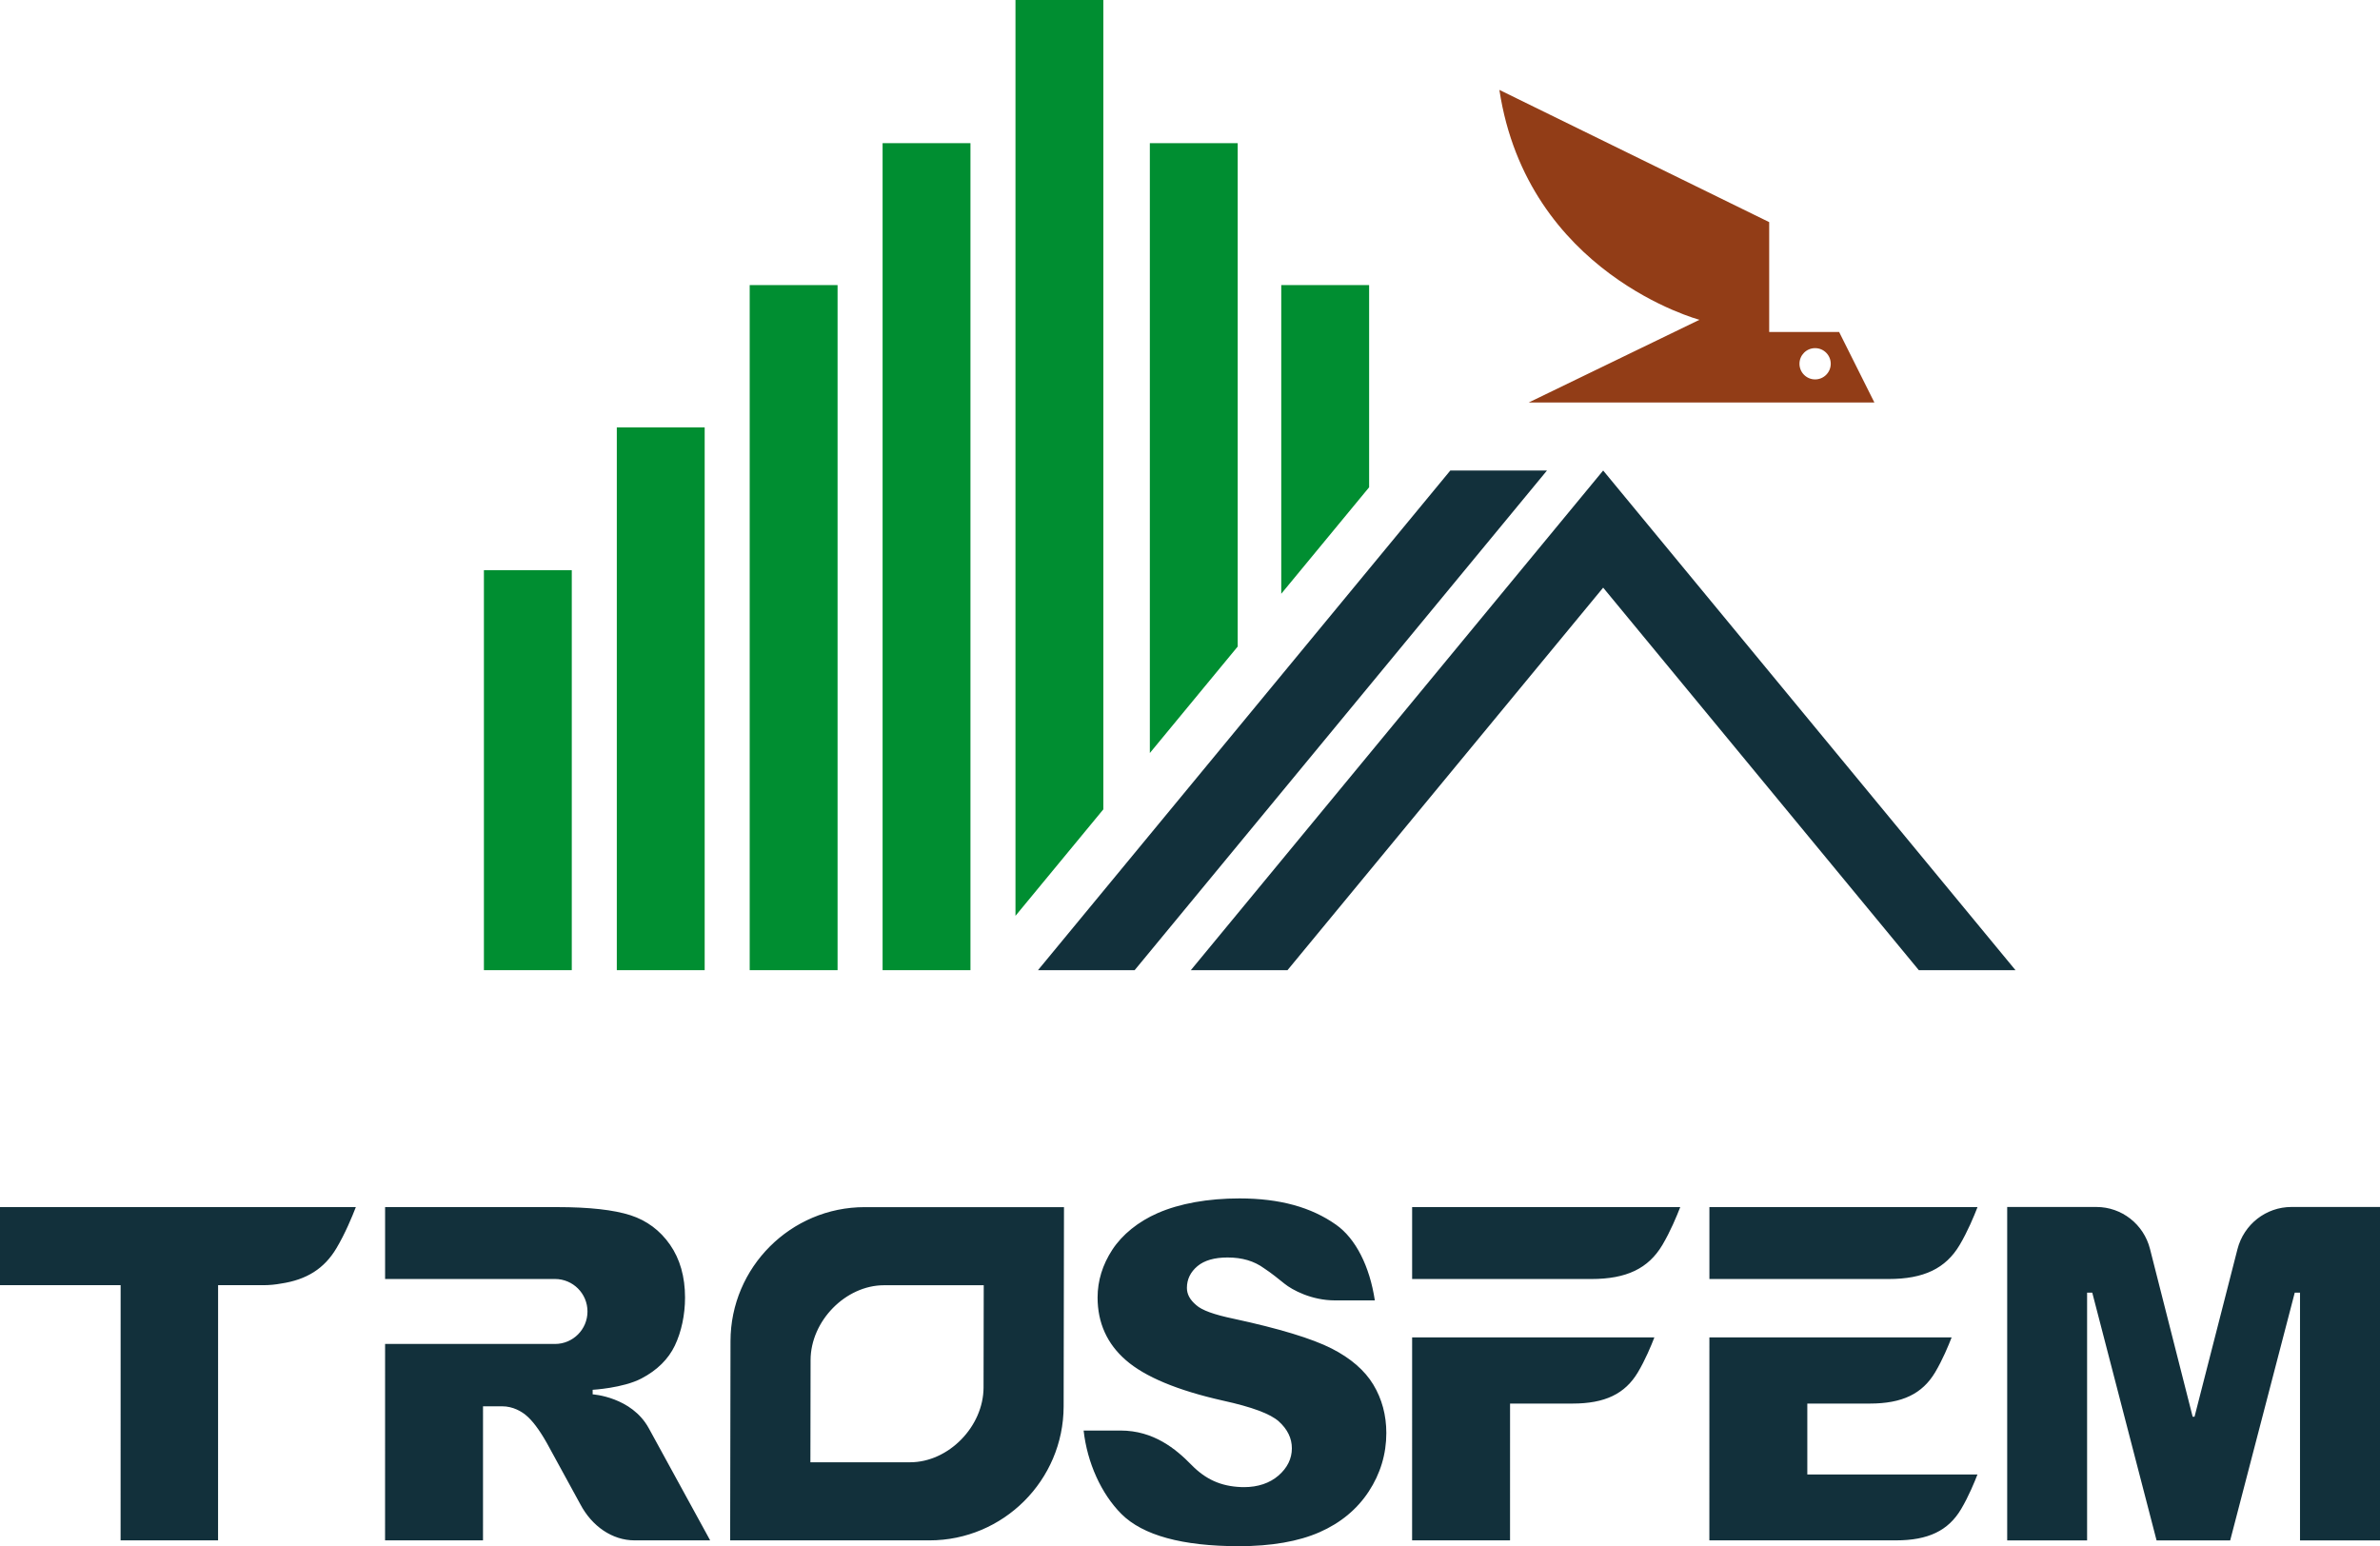
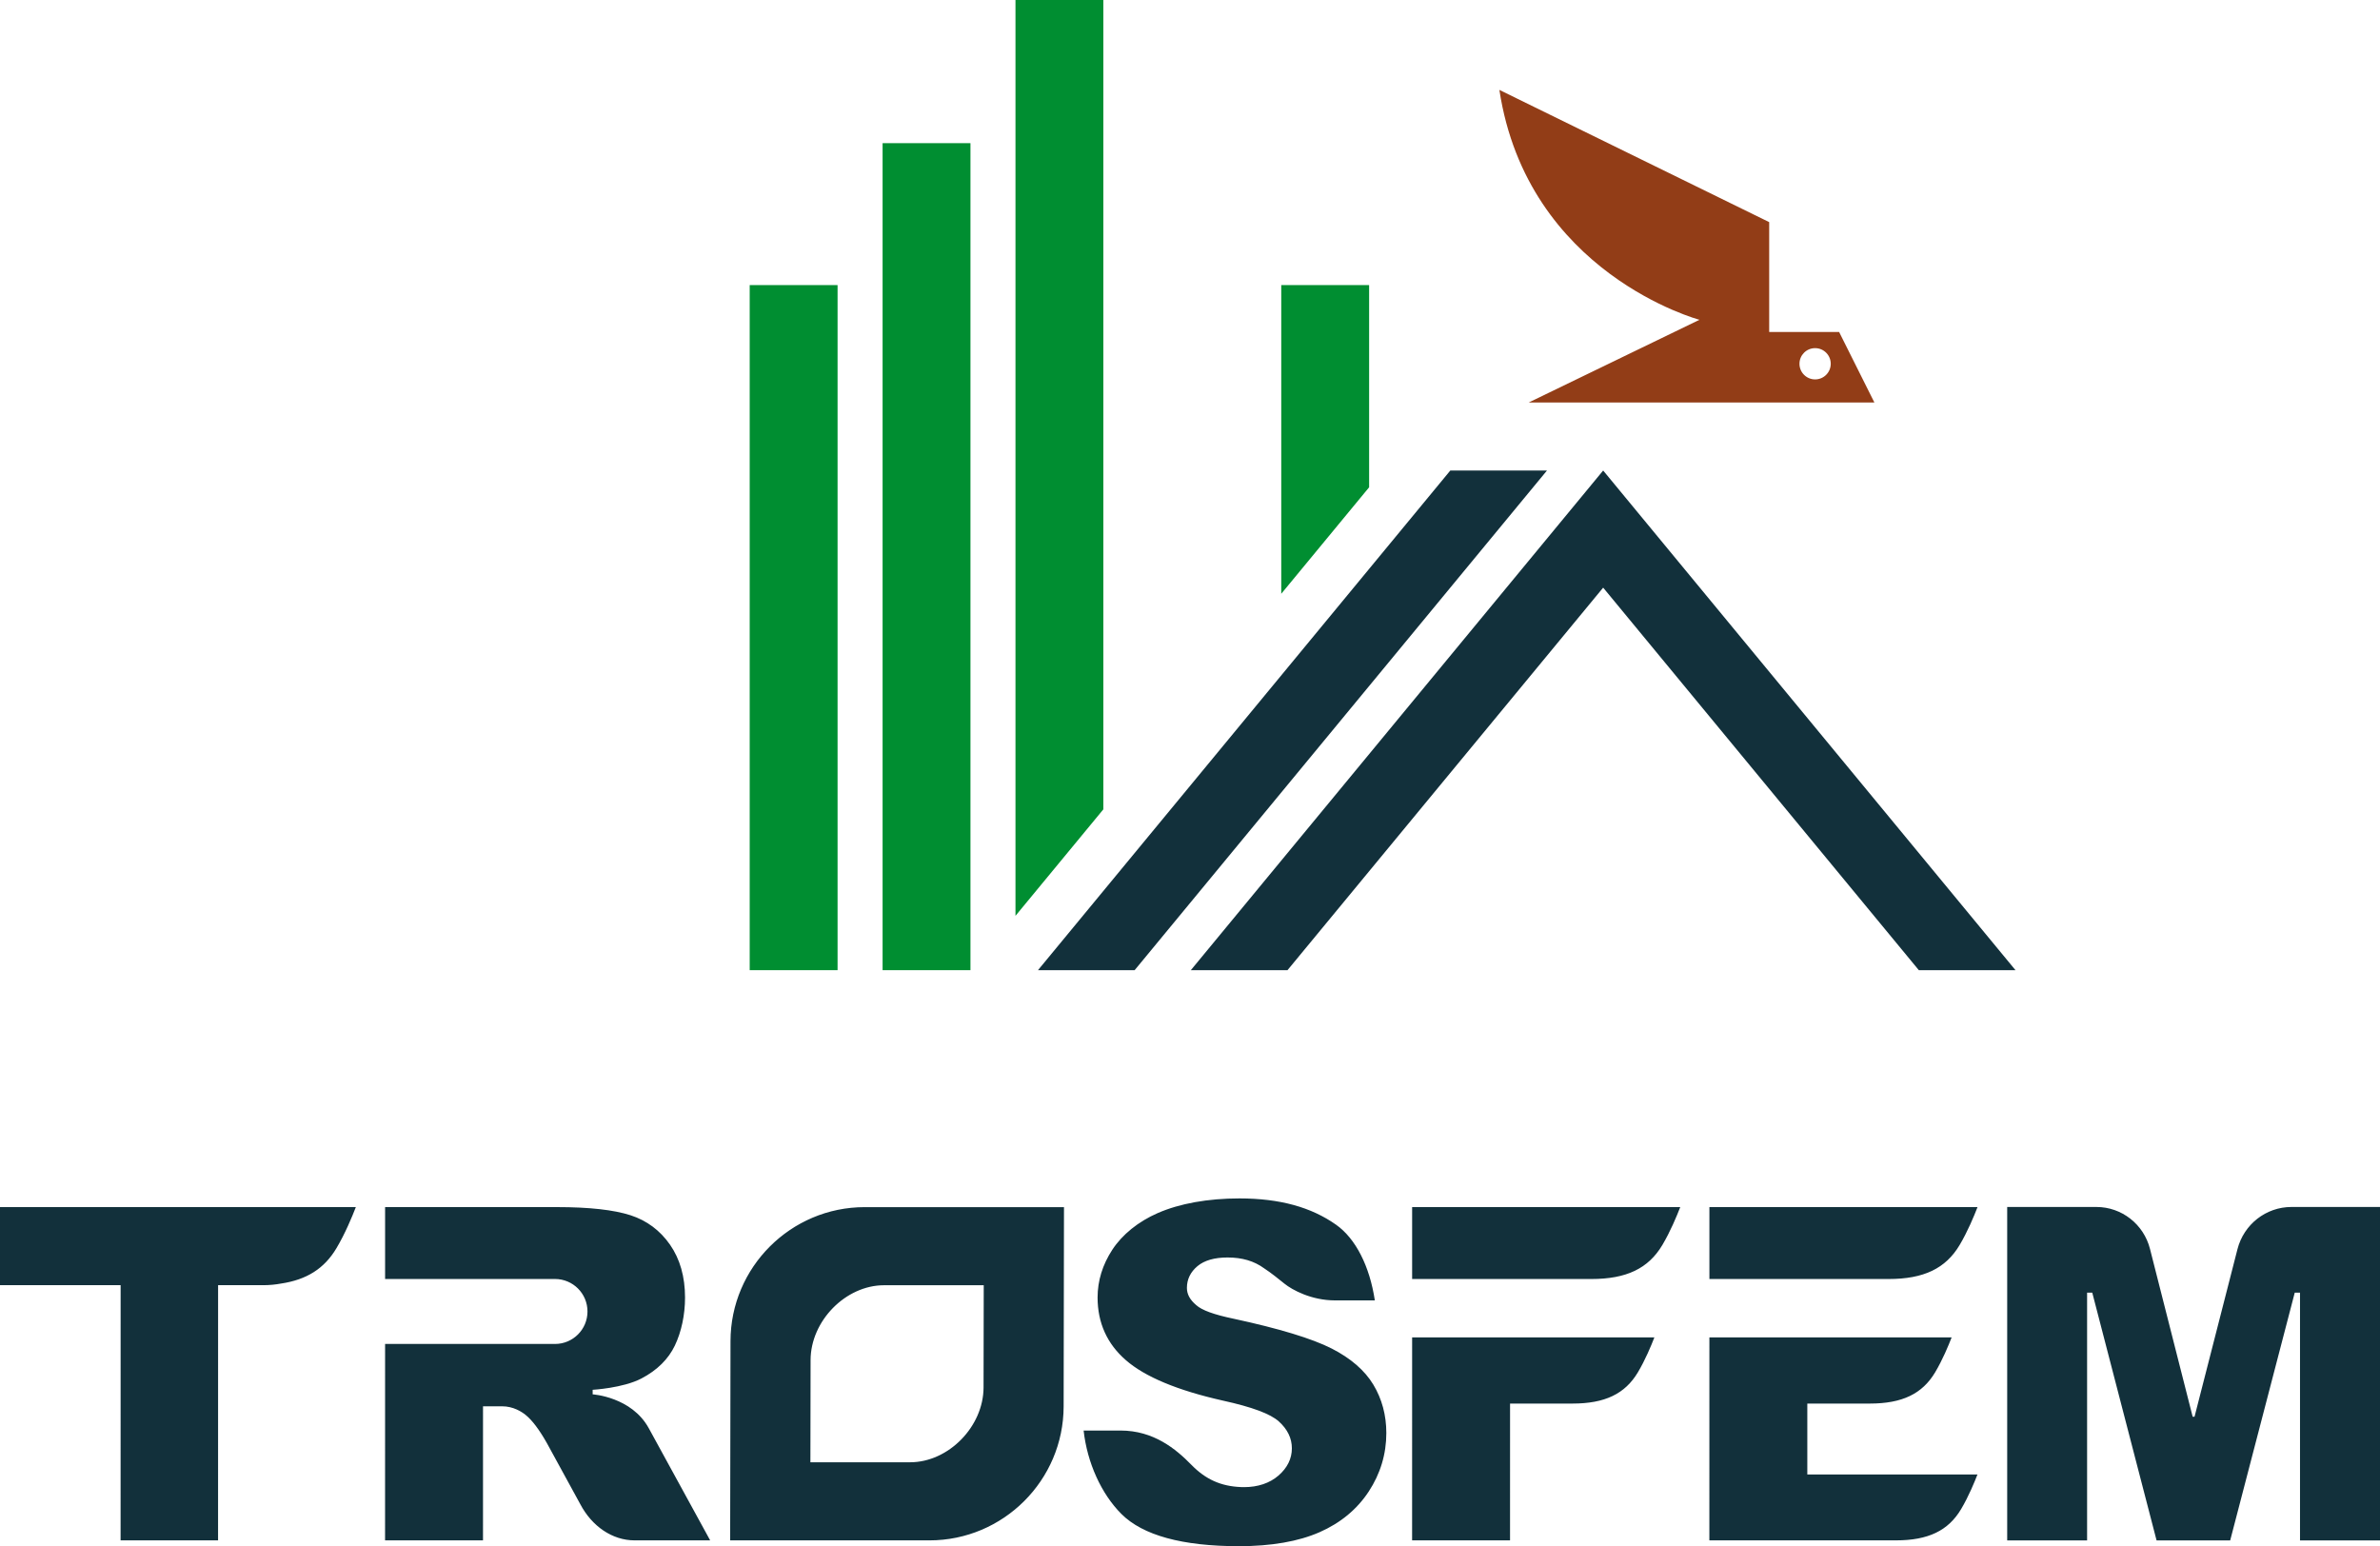
<svg xmlns="http://www.w3.org/2000/svg" id="_レイヤー_1" data-name="レイヤー 1" width="246" height="159.821" viewBox="0 0 246 159.821">
  <g>
    <path d="M175.661,33.054l-17.645,8.547h35.722s-3.643-7.284-3.643-7.284h-4.543s-.005,0-.008,0h-2.678v-11.358s-27.888-13.667-27.888-13.667c2.895,19.021,20.682,23.763,20.682,23.763ZM185.996,37.601c0-.892.723-1.616,1.616-1.616s1.616.723,1.616,1.616c0,.892-.723,1.616-1.616,1.616s-1.616-.723-1.616-1.616Z" fill="#923d17" stroke-width="0" />
    <g>
      <rect x="77.49" y="29.468" width="9.082" height="70.813" fill="#008e31" stroke-width="0" />
      <rect x="91.226" y="14.798" width="9.082" height="85.483" fill="#008e31" stroke-width="0" />
-       <rect x="63.754" y="44.178" width="9.082" height="56.103" fill="#008e31" stroke-width="0" />
-       <rect x="50.018" y="58.934" width="9.082" height="41.347" fill="#008e31" stroke-width="0" />
-       <polygon points="127.931 14.798 118.849 14.798 118.849 77.836 127.931 66.83 127.931 14.798" fill="#008e31" stroke-width="0" />
      <polygon points="114.043 0 104.961 0 104.961 94.665 114.043 83.659 114.043 0" fill="#008e31" stroke-width="0" />
      <polygon points="141.514 29.468 132.432 29.468 132.432 61.375 141.514 50.369 141.514 29.468" fill="#008e31" stroke-width="0" />
    </g>
    <path d="M159.899,48.633l-42.621,51.648h-9.991l42.621-51.648h9.992ZM165.705,48.635l-42.619,51.646h9.991l32.628-39.539,32.628,39.539h9.991l-42.619-51.646Z" fill="#12303b" stroke-width="0" />
  </g>
  <path d="M73.402,159.219h-7.815c-2.283,0-4.405-1.445-5.616-3.755l-3.458-6.324c-.773-1.365-1.504-2.333-2.173-2.877-.414-.337-1.284-.902-2.453-.902h-1.962l-.002,13.857h-10.123l.003-20.3h17.563c1.854,0,3.357-1.503,3.357-3.357h0c0-1.854-1.503-3.358-3.357-3.358h-17.562v-7.431h17.785c3.308,0,5.861.284,7.591.845,1.674.543,3.044,1.565,4.071,3.036,1.032,1.481,1.555,3.32,1.555,5.466,0,1.783-.375,3.549-1.056,4.971-.662,1.383-1.816,2.542-3.453,3.397-1.907.996-5.04,1.169-5.04,1.169v.47s4.014.248,5.799,3.498c.54.983,6.345,11.593,6.345,11.593ZM236.846,124.759c-2.627,0-4.921,1.794-5.579,4.363l-4.438,17.318h-.193s-4.411-17.349-4.411-17.349c-.649-2.55-2.925-4.332-5.536-4.332h-9.223v34.467h8.259v-25.614h.533l6.649,25.614h7.607l6.675-25.614h.543v25.614h8.268v-34.467h-9.154ZM89.376,124.775h20.599l-.036,20.599c-.013,7.634-6.235,13.846-13.87,13.846h-20.599l.036-20.599c.013-7.634,6.235-13.846,13.87-13.846ZM91.375,132.848c-3.966,0-7.585,3.688-7.592,7.737l-.019,10.562h10.305c3.966,0,7.585-3.687,7.592-7.736l.019-10.563h-10.305ZM145.96,132.205h18.525c3.628-.001,5.891-1.085,7.338-3.515.824-1.384,1.494-2.998,1.848-3.916h-27.711v7.431ZM176.687,132.205h18.525c3.628-.001,5.891-1.085,7.338-3.515.824-1.384,1.494-2.998,1.848-3.916h-27.711v7.431ZM186.808,145.079h6.457c3.34,0,5.424-.998,6.757-3.236.759-1.274,1.376-2.76,1.702-3.606h-25.039l-.003,20.982h19.281c3.331,0,5.409-.995,6.737-3.226.776-1.302,1.412-2.857,1.694-3.587h-17.588v-7.327ZM137.636,139.387c-2.018-1.028-5.425-2.063-10.126-3.077-2.02-.42-3.285-.88-3.862-1.404-.66-.559-.967-1.126-.967-1.785,0-.884.368-1.641,1.094-2.249.708-.592,1.753-.893,3.108-.893,1.511,0,2.749.367,3.78,1.12.728.477,1.491,1.094,2.105,1.59.794.641,2.787,1.726,5.224,1.726h4.113c-.534-3.546-1.986-6.39-3.993-7.812-2.588-1.833-5.844-2.725-9.988-2.73-3.267,0-6.194.525-8.464,1.518-2.004.876-3.672,2.224-4.696,3.797-1.006,1.543-1.516,3.2-1.516,4.927,0,2.615.983,4.793,2.922,6.476,1.97,1.722,5.344,3.129,10.025,4.181,3.023.664,4.914,1.368,5.783,2.151.897.807,1.353,1.743,1.352,2.78,0,1.073-.468,2.023-1.39,2.822-.9.78-2.127,1.192-3.55,1.192-.103,0-.207-.002-.312-.006-2.077-.083-3.657-.79-5.124-2.291-1.617-1.655-3.914-3.554-7.344-3.554h-3.805c.37,3.327,1.825,6.543,3.905,8.624,2.21,2.21,6.296,3.331,12.147,3.331,3.345,0,6.149-.486,8.335-1.446,2.169-.953,3.88-2.37,5.085-4.208,1.205-1.838,1.816-3.872,1.816-6.046,0-1.837-.452-3.519-1.343-4.998-.888-1.473-2.339-2.73-4.312-3.736ZM0,132.843h12.468l-.004,26.377h10.075l.004-26.377h4.656c.66,0,1.269-.062,1.837-.167,2.666-.394,4.488-1.554,5.737-3.651.895-1.502,1.622-3.254,2.007-4.252,0,0,0,0,0,0h0s-36.78,0-36.78,0v8.07ZM145.96,138.237l-.003,20.982h10.123l.002-14.14h6.459c3.34,0,5.424-.998,6.757-3.236.759-1.274,1.376-2.76,1.702-3.606h-25.041Z" fill="#12303b" stroke-width="0" />
</svg>